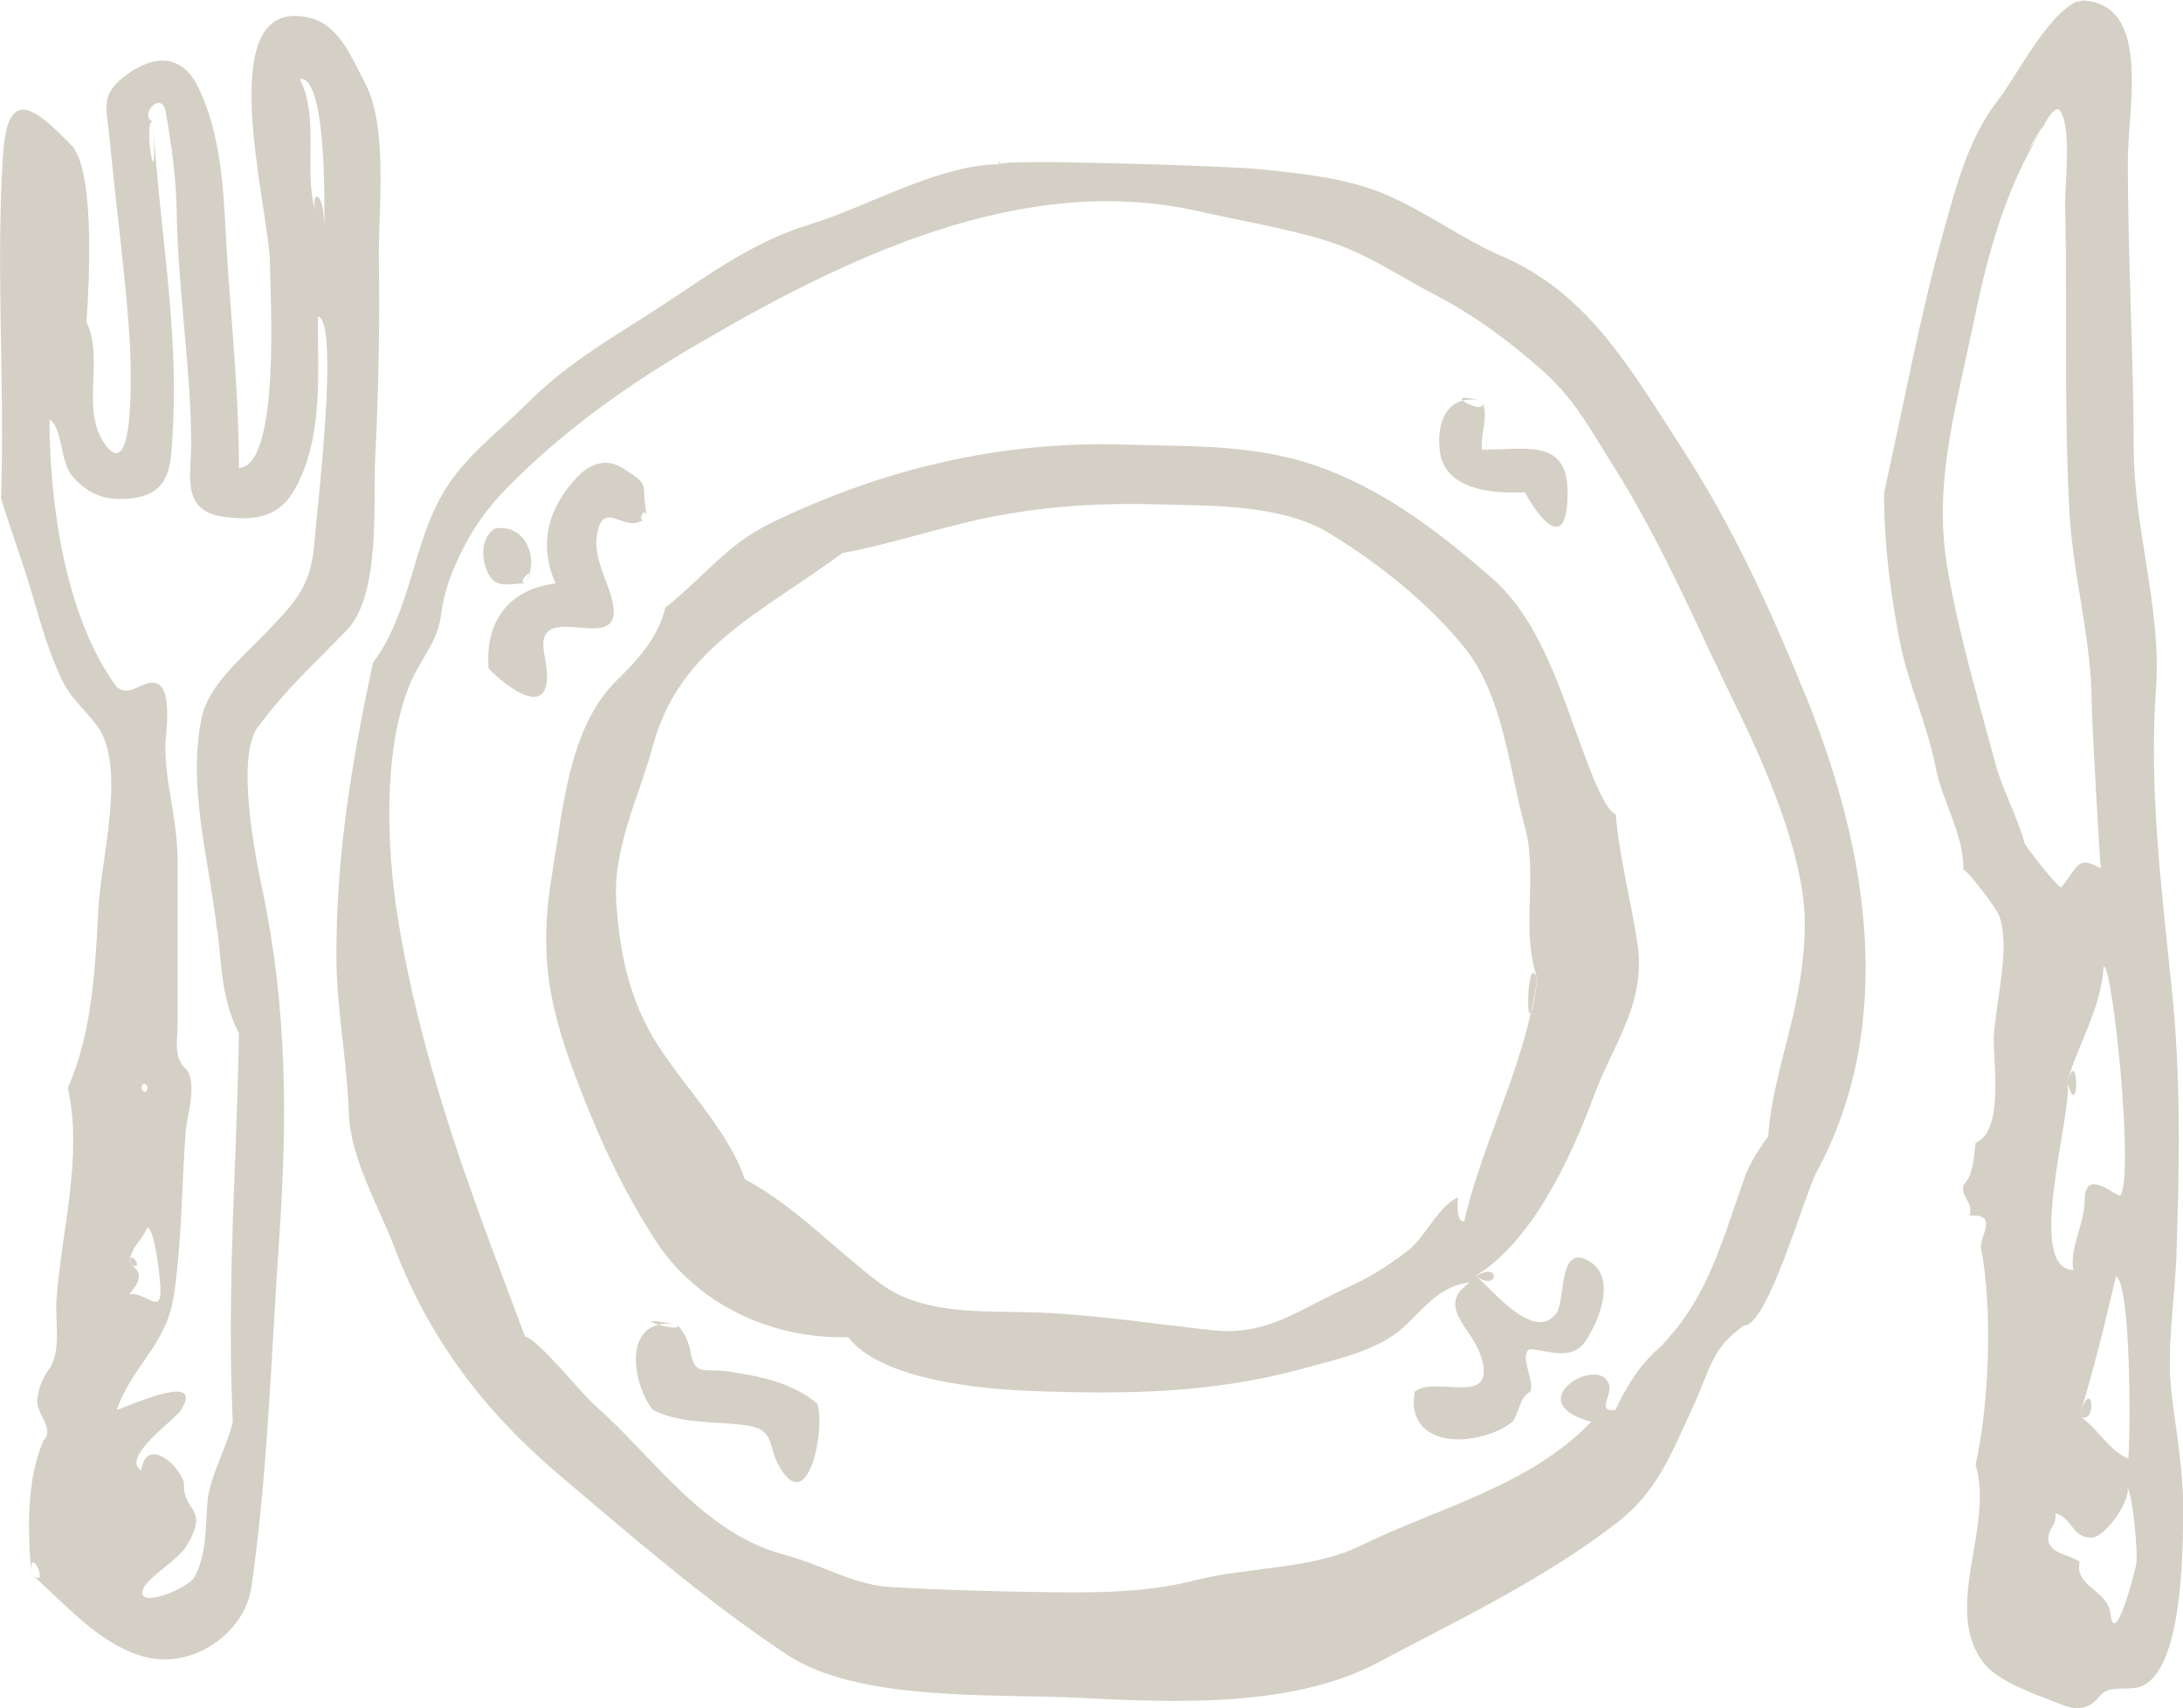
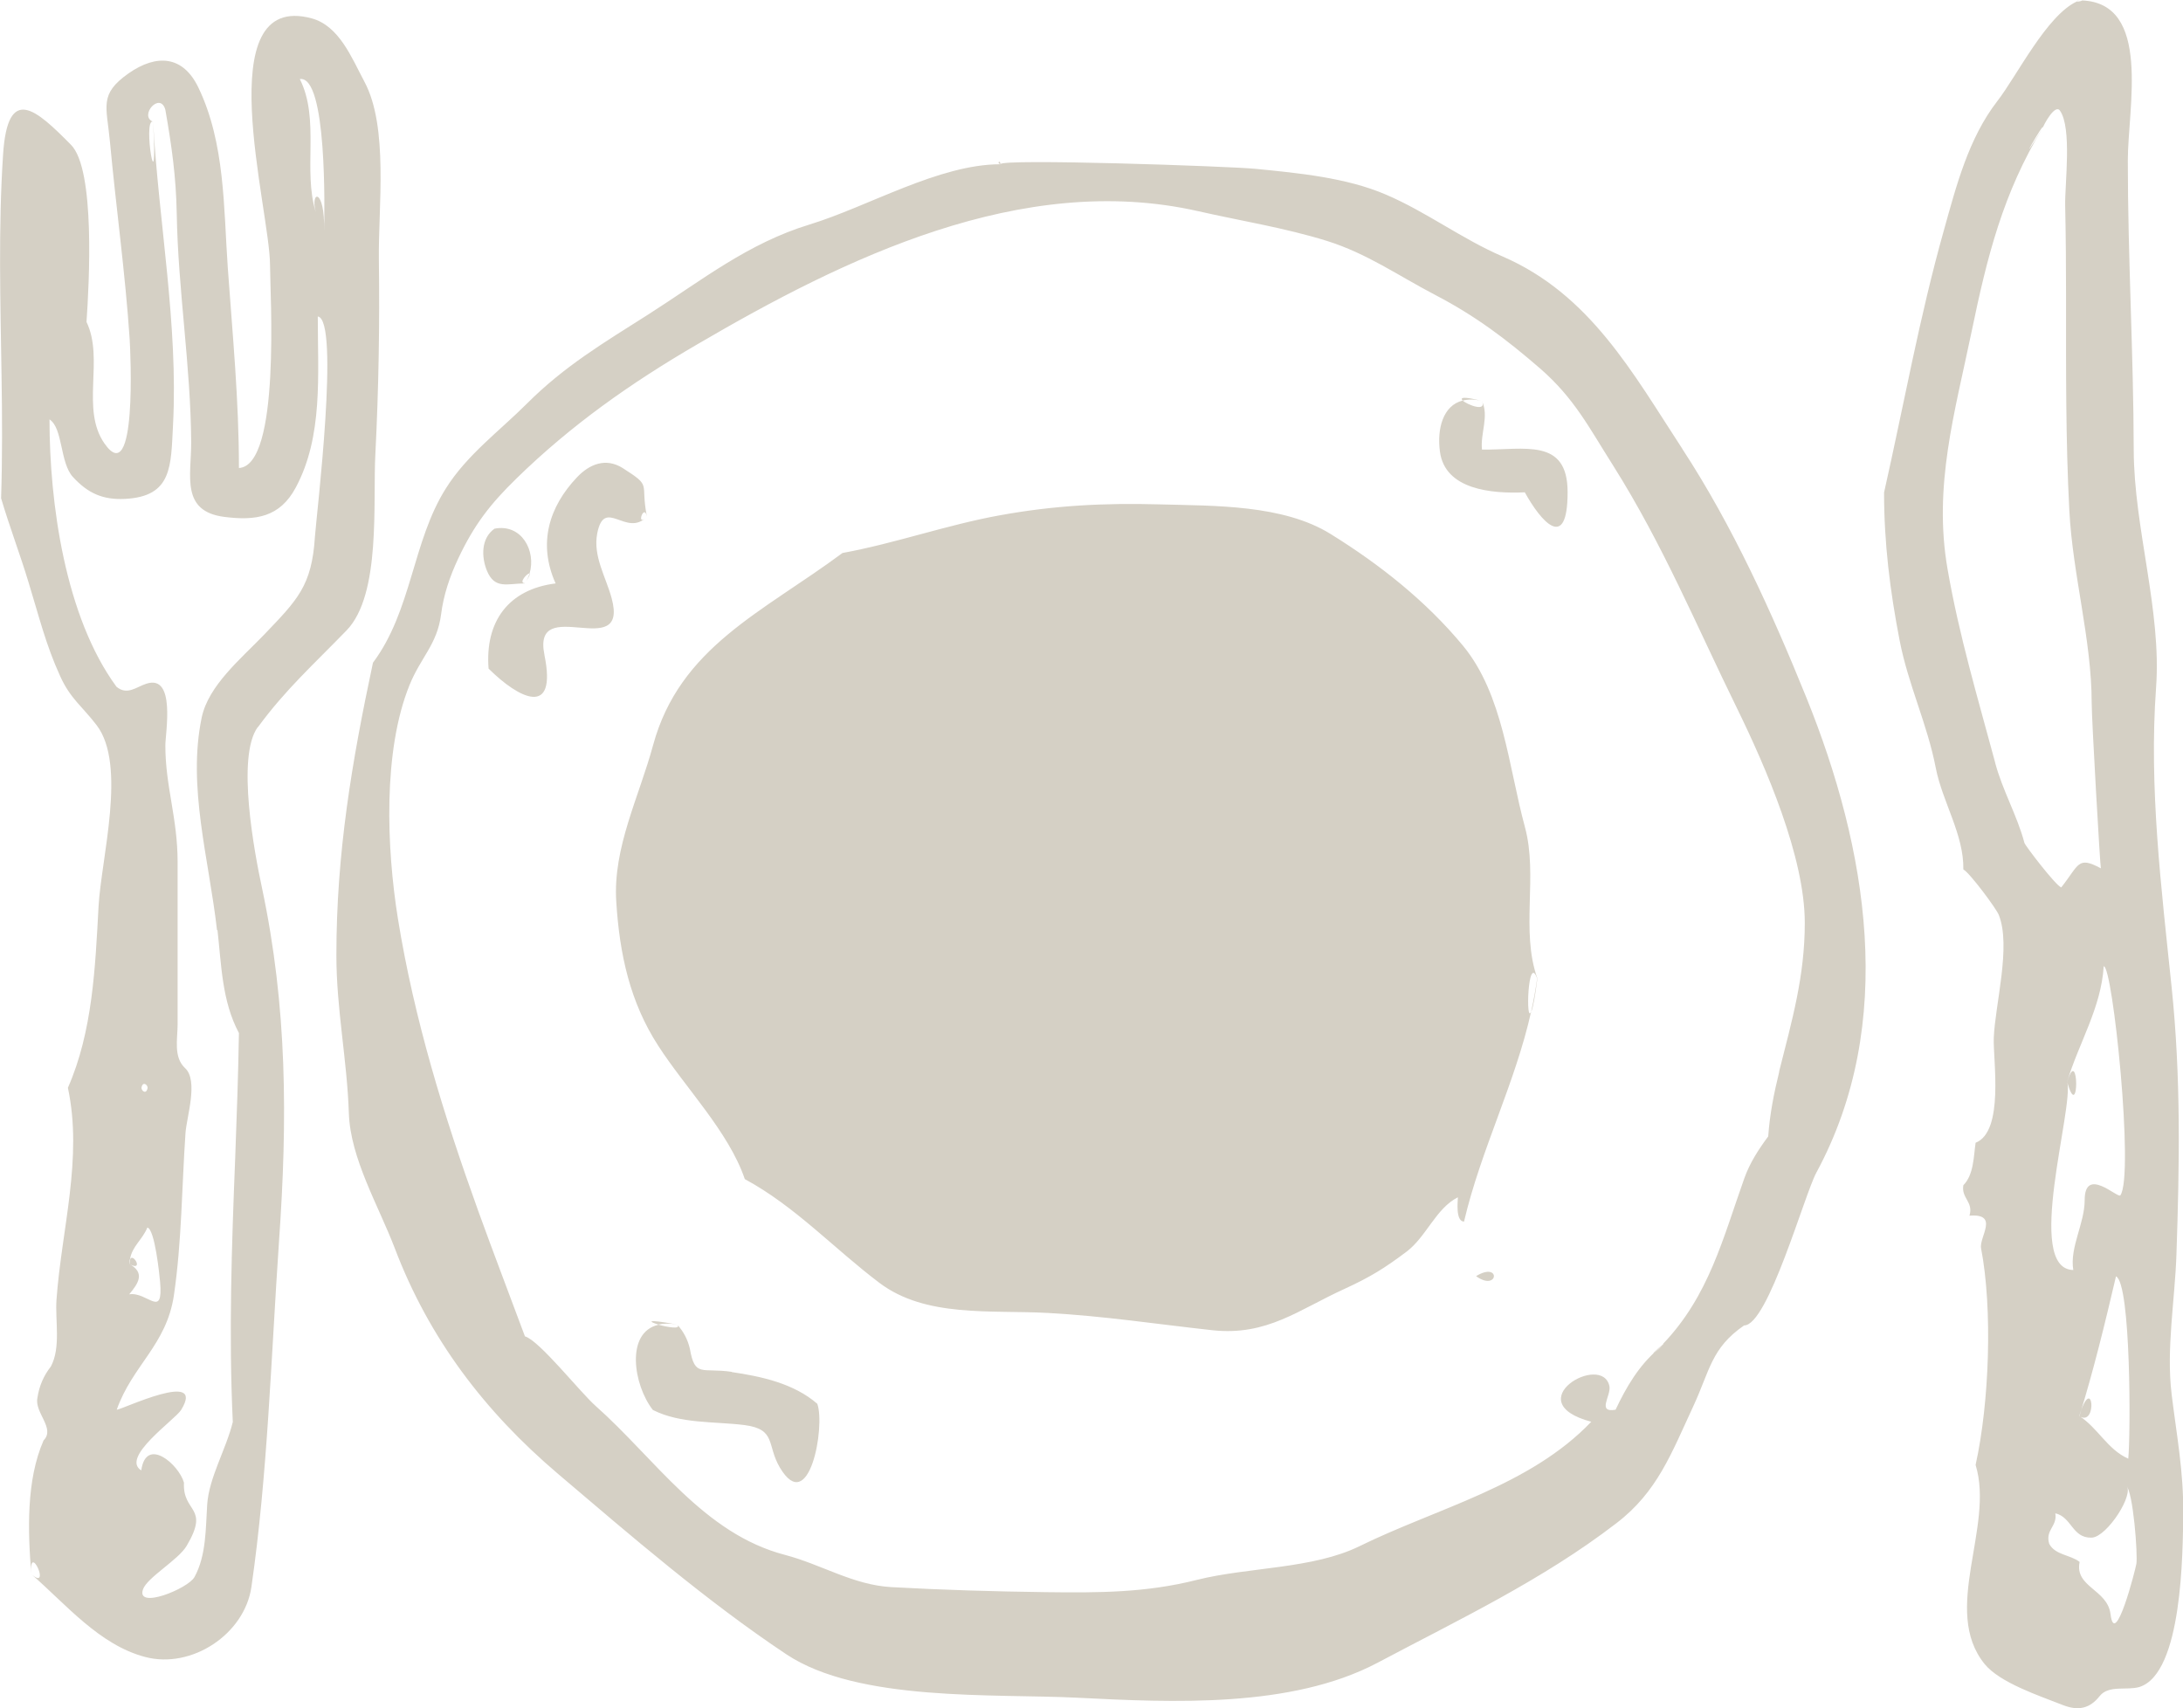
<svg xmlns="http://www.w3.org/2000/svg" id="Capa_2" viewBox="0 0 99.68 77.99">
  <defs>
    <style>.cls-1{fill:#d5d0c5;fill-rule:evenodd;}</style>
  </defs>
  <g id="Capa_1-2">
    <g id="plate_silverware">
-       <path class="cls-1" d="M94.94,0s.08,.01,.12,.01c-.01,0-.05-.01-.12-.01Zm0,64.66c.85,.54,.63-2.05,0,0h0ZM94.84,.06s.07-.05,.1-.06c-.09,.03-.11,.05-.1,.06Zm.66,70.15s-.02,0-.03,0c-.23,.01-.41,.02,.03,0Zm3.66-6.56c-.25-2.04,.15-4.3,.22-6.36,.14-4.15,.21-8.08-.22-12.22-.47-4.54-1.04-9.1-.71-13.67,.26-3.51-1.01-7.28-1.02-10.85-.01-4.42-.27-8.81-.27-13.22,0-2.41,1.1-7.19-2.1-7.31,.05,.02-.21,.07-.23,.05-1.38,.64-2.73,3.39-3.63,4.55-1.31,1.69-1.87,3.86-2.44,5.9-1.11,3.94-1.83,7.98-2.73,11.97,0,2.3,.27,4.48,.71,6.75,.39,2.02,1.27,3.84,1.65,5.82,.3,1.55,1.29,3.05,1.26,4.64,.28,.14,1.51,1.79,1.62,2.08,.57,1.44-.17,4.08-.23,5.61-.04,.99,.49,4.27-.83,4.79-.09,.61-.08,1.46-.56,1.94-.1,.6,.47,.75,.28,1.39,1.38-.11,.43,.98,.53,1.49,.53,2.75,.38,7.05-.25,9.89,.87,2.83-1.58,6.63,.41,9.09,.7,.86,2.5,1.45,3.56,1.87,.73,.29,1.25,.16,1.7-.41,.41-.51,1.24-.24,1.81-.41,1.97-.62,1.98-6.17,2-7.91,.02-1.93-.3-3.58-.53-5.46Zm-1.99,2.95c-.94-.42-1.38-1.4-2.22-1.94,.65-2.1,1.17-4.24,1.67-6.38,.69,.32,.67,7.31,.56,8.33Zm-.35-12.02c-.11,.16-1.63-1.36-1.63,.22,0,1.07-.69,2.15-.52,3.19-2.26-.04,.05-7.44-.28-8.6,.54-1.79,1.55-3.36,1.67-5.27,.41-.03,1.4,9.55,.76,10.46Zm-5.72-19.77c-.79-2.94-1.64-5.77-2.17-8.82-.66-3.79,.33-7.15,1.1-10.86,.7-3.38,1.43-6.32,3.25-9.3-1.44,2.36,.1-.36,0,0,.03-.11,.55-1.1,.78-.78,.56,.79,.22,3.36,.24,4.33,.03,1.42,.04,2.85,.04,4.27,0,3.22-.02,6.44,.15,9.66,.15,2.93,1.02,5.9,1.02,8.79,0,.75,.39,7.53,.42,7.55-1.07-.58-.99-.16-1.81,.87-.26-.09-1.64-1.9-1.68-2.03-.33-1.25-1-2.39-1.34-3.67Zm6.45,36.6c-.04,.25-.98,3.94-1.18,2.29-.14-1.13-1.65-1.23-1.41-2.38-.42-.33-1.12-.31-1.39-.83-.19-.64,.38-.79,.28-1.39,.75,.17,.77,1.13,1.64,1.11h.04c.7-.06,1.96-2.02,1.55-2.39,.33,.3,.54,3.2,.47,3.59Zm-2.03-1.2h-.01c.6-.03,.29-.02,.01,0Zm-1.13-20.81c.56,1.98,.54-1.78,0,0h0ZM11.78,33.2c1.26-1.72,2.53-2.85,4.05-4.42,1.58-1.64,1.19-5.85,1.31-8.05,.15-2.96,.2-5.92,.16-8.87-.03-2.41,.45-6.06-.66-8.13-.59-1.11-1.15-2.54-2.4-2.89-4.76-1.29-1.91,8.72-1.91,11.27,0,1.28,.5,9.15-1.42,9.26,0-3.12-.29-6.07-.51-9.16-.19-2.72-.12-5.67-1.34-8.21-.7-1.46-1.9-1.55-3.19-.65-1.36,.96-1,1.49-.85,3.12,.28,3.01,.7,6,.9,9,.04,.63,.34,6.91-1.15,4.78-1.1-1.58,0-3.85-.82-5.55,.12-1.73,.41-6.97-.71-8.09C1.66,5.01,.35,3.81,.14,7.06c-.22,3.35-.12,6.72-.07,10.07,.03,1.87,.04,3.75-.02,5.62,.38,1.29,.86,2.54,1.25,3.83,.48,1.56,.79,2.86,1.45,4.3,.46,1.02,1.01,1.38,1.66,2.23,1.39,1.81,.21,6.08,.09,8.28-.15,2.76-.27,5.72-1.4,8.28,.69,3.22-.29,6.46-.52,9.67-.07,.94,.21,2.19-.26,3.06-.33,.42-.53,.89-.61,1.42-.15,.68,.83,1.4,.28,1.95-.8,1.82-.72,4.17-.56,6.11-.13-1.55,.94,.81,0,0,1.57,1.36,3.1,3.23,5.2,3.78,2.12,.56,4.54-1.04,4.85-3.2,.74-5.1,.9-10.52,1.26-15.78,.39-5.56,.38-10.69-.78-16.15-.33-1.54-1.18-5.98-.19-7.33Zm3.02-22.66c.04-1.98-.65-1.85-.38-.85-.6-1.92,.2-4.24-.73-6.08,1.25-.18,1.13,6.04,1.11,6.94Zm-4.87,31.92c.18,1.59,.2,3.25,.98,4.71-.03,1.9-.1,3.79-.17,5.69-.16,4.02-.3,8.05-.11,12.07-.31,1.26-1.09,2.54-1.17,3.78-.07,1.08-.04,2.32-.58,3.3-.29,.53-2.68,1.5-2.35,.56,.19-.54,1.61-1.34,1.99-1.98,1.08-1.82-.19-1.49-.12-2.89-.23-.83-1.73-2.13-1.95-.56-.96-.59,1.54-2.31,1.82-2.76,1.16-1.88-2.71-.01-2.94-.01,.71-2.02,2.27-2.95,2.61-5.22,.36-2.45,.36-4.94,.53-7.42,.05-.72,.6-2.39-.02-2.96-.54-.5-.34-1.34-.34-2v-7.4c0-2.03-.56-3.45-.56-5.33,0-.57,.49-3.27-.87-2.82-.46,.15-.87,.54-1.36,.14-2.35-3.2-3.06-8.4-3.06-12.21,.62,.4,.47,1.98,1.07,2.63,.69,.75,1.37,1.05,2.38,1,2.17-.11,2.09-1.51,2.19-3.37,.24-4.59-.65-9.24-.91-13.85,.24,4.2-.5-.21,0,0-.66-.27,.32-1.4,.56-.55,.29,1.66,.49,3.06,.52,4.75,.06,3.49,.64,6.95,.66,10.45,0,1.52-.48,3.13,1.5,3.39,1.46,.19,2.55,.01,3.27-1.33,1.26-2.34,1.01-5.15,1.01-7.82,1.02,.14-.06,9.07-.13,10.05-.14,2.26-.8,2.89-2.34,4.5-1.05,1.09-2.52,2.3-2.83,3.76-.66,3.17,.33,6.45,.7,9.72Zm-4.03,15.26c0-.13,.02-.19,.04-.24,.1-.58,.56-.87,.79-1.43,.34,.08,.55,2.15,.58,2.48,.15,1.73-.57,.44-1.41,.57,.41-.49,.75-.98,0-1.39Zm.56-8.05c.05-.31,.28-.15,.28,0-.05,.32-.28,.15-.28,0Zm-.51,7.81c-.01,.08-.04,.15-.04,.24,.66,.35,.19-.49,.04-.24ZM76.81,20.48c-2.25-3.44-4.2-7.04-8.2-8.77-1.86-.8-3.5-2.05-5.34-2.83-1.79-.77-4-.98-5.93-1.17-1.18-.12-11.72-.48-11.66-.21-2.81,0-6.03,1.93-8.71,2.75-2.82,.86-4.91,2.54-7.37,4.11-2.03,1.29-3.82,2.35-5.53,4.06-1.26,1.26-2.75,2.35-3.71,3.88-1.53,2.42-1.55,5.58-3.33,7.96-.97,4.55-1.67,8.7-1.67,13.36,0,2.47,.49,4.78,.57,7.22,.07,2.05,1.34,4.19,2.09,6.14,1.57,4.14,4.11,7.47,7.45,10.31,3.34,2.84,6.79,5.82,10.44,8.25,3.28,2.18,9.47,1.79,13.28,1.98,4.35,.22,9.77,.48,13.7-1.59,3.75-1.99,7.54-3.78,10.92-6.38,1.87-1.43,2.51-3.19,3.5-5.32,.77-1.65,.82-2.67,2.33-3.71,1.09,.01,2.76-5.99,3.3-6.98,3.7-6.84,2.32-14.81-.45-21.67-1.57-3.88-3.37-7.85-5.67-11.37Zm4.43,28.47c-.24,.97-.43,1.94-.5,2.94-.44,.59-.84,1.21-1.09,1.91-.98,2.75-1.62,5.38-3.72,7.57,.07-.05,.04-.02-.21,.23-.88,.74-1.47,1.75-1.95,2.77-.87,.15-.2-.64-.28-1.07-.32-1.57-4.24,.71-.83,1.62-2.81,2.94-7.04,3.94-10.58,5.68-2.14,1.05-5.08,.95-7.43,1.54-2.33,.59-4.49,.59-6.89,.56-2.36-.03-4.71-.1-7.06-.23-1.75-.1-3.18-1.03-4.85-1.47-3.73-.97-5.93-4.39-8.66-6.81-.7-.62-2.57-2.99-3.22-3.17-.71-1.91-1.44-3.81-2.13-5.72-1.57-4.35-2.93-8.77-3.67-13.35-.52-3.24-.69-7.66,.53-10.67,.52-1.28,1.26-1.85,1.44-3.22,.11-.89,.4-1.74,.78-2.55,.73-1.55,1.46-2.49,2.67-3.67,2.49-2.43,5.21-4.35,8.27-6.13,6.67-3.9,14.79-7.89,22.84-6.07,1.98,.45,3.96,.76,5.89,1.36,1.84,.58,3.21,1.56,4.95,2.47,1.84,.96,3.23,2.01,4.79,3.36,1.56,1.36,2.22,2.68,3.33,4.43,2.27,3.6,3.79,7.28,5.65,11.07,1.33,2.72,3.1,6.8,3.1,9.81,0,2.43-.58,4.44-1.17,6.78ZM45.69,7.49c-.05-.24-.18,0,0,0h0Zm30.05,54.11c.08-.07,.13-.15,.21-.23-.16,.12-.81,.73-.21,.23Zm-8.07-43.29c-.88-.23-1.01-.15-.88-.02,.25-.06,.53-.07,.88,.02Zm1.95,4.16c.75,1.36,1.96,2.75,1.96,0,0-2.49-1.97-1.92-3.91-1.94-.08-.75,.33-1.51,0-2.22,.23,.52-.66,.18-.88-.02-.9,.22-1.18,1.29-1.04,2.33,.23,1.74,2.36,1.93,3.87,1.86Zm-2.22,35.8c1.02,.74,1.15-.7,0,0h0Zm2.52-12.1c.11-.49,.2-.99,.27-1.49-.43-1.2-.53,2.22-.27,1.49Zm3.88-8.98c-.53-.15-1.25-2.19-1.45-2.72-1.04-2.74-1.97-6.1-4.22-8.07-2.29-2-4.71-3.87-7.58-4.97-3.05-1.17-6-1.03-9.19-1.13-5.71-.18-11.13,1.14-16.17,3.59-2,.97-3.08,2.49-4.81,3.86-.33,1.37-1.25,2.37-2.23,3.33-2.18,2.15-2.44,5.86-2.92,8.69-.68,3.99-.13,6.38,1.31,10.07,.95,2.43,1.91,4.48,3.35,6.74,1.89,2.94,5.25,4.56,8.84,4.48,1.51,1.95,6.09,2.37,8.28,2.45,4.31,.16,8.32,.13,12.49-1.02,1.48-.41,3.4-.81,4.57-1.87,.95-.86,1.65-1.91,3.04-2.06-1.55,1.05,.06,2.07,.47,3.25,.91,2.58-2.01,.94-2.98,1.74-.32,1.75,1.12,2.38,2.63,2.12,.63-.11,1.31-.33,1.82-.74,.33-.41,.32-1.12,.83-1.39,.21-.48-.56-1.73,0-1.94,.87,.08,1.89,.54,2.5-.34,.6-.86,1.42-2.83,.28-3.61-1.53-1.04-1.16,1.71-1.59,2.31-1.03,1.4-3.02-1.2-3.69-1.7,2.6-1.6,4.35-5.39,5.38-8.17,.87-2.38,2.42-4.25,2.01-7-.29-1.98-.83-3.91-.99-5.91Zm-3.88,8.98c-.73,3.29-2.3,6.32-3.07,9.61-.4-.01-.28-.97-.28-1.11-1,.5-1.44,1.8-2.34,2.48-1.01,.76-1.66,1.16-2.81,1.69-2.12,.96-3.56,2.17-6.06,1.9-2.56-.28-4.95-.65-7.53-.79-2.6-.14-5.56,.22-7.67-1.37-2.07-1.56-3.85-3.5-6.15-4.74-.74-2.17-2.72-4.17-3.96-6.1-1.28-1.98-1.76-4.16-1.91-6.57-.16-2.46,1.04-4.78,1.68-7.14,1.22-4.49,5-6.07,8.65-8.78,2.41-.44,4.75-1.28,7.18-1.72,2.47-.45,4.75-.57,7.29-.5,2.5,.07,5.65,0,7.83,1.36,2.24,1.39,4.34,3.05,6.03,5.09,1.84,2.23,2.08,5.52,2.83,8.28,.61,2.25-.21,4.71,.57,6.92-.11,.86-.2,1.31-.27,1.49ZM24.86,29.9c-.58-2.83,3.87,.38,3.07-2.58-.26-.97-.86-1.92-.66-2.96,.33-1.69,1.33,.21,2.27-.77-.53,.55-.13-.65,0,0-.32-1.6,.27-1.34-1.11-2.22-.77-.48-1.51-.18-2.08,.42-1.28,1.35-1.8,3.02-.98,4.85-2.16,.27-3.23,1.75-3.06,3.89,1.39,1.38,3.14,2.26,2.55-.62Zm-.68-3.71c-.05,.15-.11,.3-.21,.44,.21-.31,.24-.42,.21-.44Zm-.21,.44c-.32,0,.13-.49,.21-.44,.31-1.03-.36-2.29-1.6-2.05-.62,.44-.6,1.29-.35,1.91,.36,.88,.94,.59,1.74,.59Zm9.44,36.01c-1.37-.2-1.68,.27-1.91-1.06-.1-.42-.29-.78-.57-1.09,.18,.22-.45,.11-.86,0-1.52,.34-1.15,2.75-.26,3.89,1.26,.64,2.82,.52,4.18,.69,1.47,.19,1.01,.91,1.62,1.94,1.34,2.26,2.08-1.87,1.71-2.91-1.07-.93-2.55-1.25-3.91-1.45Zm-2.49-2.16c-1.47-.27-1.3-.13-.86,0,.24-.05,.52-.06,.86,0Z" />
+       <path class="cls-1" d="M94.94,0s.08,.01,.12,.01c-.01,0-.05-.01-.12-.01Zm0,64.66c.85,.54,.63-2.05,0,0h0ZM94.84,.06s.07-.05,.1-.06c-.09,.03-.11,.05-.1,.06Zm.66,70.15s-.02,0-.03,0c-.23,.01-.41,.02,.03,0Zm3.66-6.56c-.25-2.04,.15-4.3,.22-6.36,.14-4.15,.21-8.08-.22-12.22-.47-4.54-1.04-9.1-.71-13.67,.26-3.51-1.01-7.28-1.02-10.85-.01-4.42-.27-8.81-.27-13.22,0-2.41,1.1-7.19-2.1-7.31,.05,.02-.21,.07-.23,.05-1.38,.64-2.73,3.39-3.63,4.55-1.31,1.69-1.87,3.86-2.44,5.9-1.11,3.94-1.83,7.98-2.73,11.97,0,2.3,.27,4.48,.71,6.75,.39,2.02,1.27,3.84,1.65,5.82,.3,1.55,1.29,3.05,1.26,4.64,.28,.14,1.51,1.79,1.62,2.08,.57,1.44-.17,4.08-.23,5.61-.04,.99,.49,4.27-.83,4.79-.09,.61-.08,1.46-.56,1.94-.1,.6,.47,.75,.28,1.39,1.38-.11,.43,.98,.53,1.49,.53,2.75,.38,7.05-.25,9.89,.87,2.83-1.58,6.63,.41,9.09,.7,.86,2.5,1.45,3.56,1.87,.73,.29,1.25,.16,1.7-.41,.41-.51,1.24-.24,1.81-.41,1.97-.62,1.98-6.17,2-7.91,.02-1.93-.3-3.58-.53-5.46Zm-1.99,2.95c-.94-.42-1.38-1.4-2.22-1.94,.65-2.1,1.17-4.24,1.67-6.38,.69,.32,.67,7.31,.56,8.33Zm-.35-12.02c-.11,.16-1.63-1.36-1.63,.22,0,1.07-.69,2.15-.52,3.19-2.26-.04,.05-7.44-.28-8.6,.54-1.79,1.55-3.36,1.67-5.27,.41-.03,1.4,9.55,.76,10.46Zm-5.72-19.77c-.79-2.94-1.64-5.77-2.17-8.82-.66-3.79,.33-7.15,1.1-10.86,.7-3.38,1.43-6.32,3.25-9.3-1.44,2.36,.1-.36,0,0,.03-.11,.55-1.1,.78-.78,.56,.79,.22,3.36,.24,4.33,.03,1.42,.04,2.85,.04,4.27,0,3.22-.02,6.44,.15,9.66,.15,2.93,1.02,5.9,1.02,8.79,0,.75,.39,7.53,.42,7.55-1.07-.58-.99-.16-1.81,.87-.26-.09-1.64-1.9-1.68-2.03-.33-1.25-1-2.39-1.34-3.67Zm6.45,36.6c-.04,.25-.98,3.94-1.18,2.29-.14-1.13-1.65-1.23-1.41-2.38-.42-.33-1.12-.31-1.39-.83-.19-.64,.38-.79,.28-1.39,.75,.17,.77,1.13,1.64,1.11h.04c.7-.06,1.96-2.02,1.55-2.39,.33,.3,.54,3.2,.47,3.59Zm-2.03-1.2h-.01c.6-.03,.29-.02,.01,0Zm-1.13-20.81c.56,1.98,.54-1.78,0,0h0ZM11.78,33.2c1.26-1.72,2.53-2.85,4.05-4.42,1.58-1.64,1.19-5.85,1.31-8.05,.15-2.96,.2-5.92,.16-8.87-.03-2.41,.45-6.06-.66-8.13-.59-1.11-1.15-2.54-2.4-2.89-4.76-1.29-1.91,8.72-1.91,11.27,0,1.28,.5,9.15-1.42,9.26,0-3.12-.29-6.07-.51-9.16-.19-2.72-.12-5.67-1.34-8.21-.7-1.46-1.9-1.55-3.19-.65-1.36,.96-1,1.49-.85,3.12,.28,3.01,.7,6,.9,9,.04,.63,.34,6.91-1.15,4.78-1.1-1.58,0-3.85-.82-5.55,.12-1.73,.41-6.97-.71-8.09C1.66,5.01,.35,3.81,.14,7.06c-.22,3.35-.12,6.72-.07,10.07,.03,1.87,.04,3.75-.02,5.62,.38,1.29,.86,2.54,1.25,3.83,.48,1.56,.79,2.86,1.45,4.3,.46,1.02,1.01,1.38,1.66,2.23,1.39,1.81,.21,6.08,.09,8.28-.15,2.76-.27,5.72-1.4,8.28,.69,3.22-.29,6.46-.52,9.67-.07,.94,.21,2.19-.26,3.06-.33,.42-.53,.89-.61,1.42-.15,.68,.83,1.4,.28,1.95-.8,1.82-.72,4.17-.56,6.11-.13-1.55,.94,.81,0,0,1.57,1.36,3.1,3.23,5.2,3.78,2.12,.56,4.54-1.04,4.85-3.2,.74-5.1,.9-10.52,1.26-15.78,.39-5.56,.38-10.69-.78-16.15-.33-1.54-1.18-5.98-.19-7.33Zm3.02-22.66c.04-1.98-.65-1.85-.38-.85-.6-1.92,.2-4.24-.73-6.08,1.25-.18,1.13,6.04,1.11,6.94Zm-4.87,31.92c.18,1.59,.2,3.25,.98,4.71-.03,1.9-.1,3.79-.17,5.69-.16,4.02-.3,8.05-.11,12.07-.31,1.26-1.09,2.54-1.17,3.78-.07,1.08-.04,2.32-.58,3.3-.29,.53-2.68,1.5-2.35,.56,.19-.54,1.61-1.34,1.99-1.98,1.08-1.82-.19-1.49-.12-2.89-.23-.83-1.73-2.13-1.95-.56-.96-.59,1.54-2.31,1.82-2.76,1.16-1.88-2.71-.01-2.94-.01,.71-2.02,2.27-2.95,2.61-5.22,.36-2.45,.36-4.94,.53-7.42,.05-.72,.6-2.39-.02-2.96-.54-.5-.34-1.34-.34-2v-7.4c0-2.03-.56-3.45-.56-5.33,0-.57,.49-3.27-.87-2.82-.46,.15-.87,.54-1.36,.14-2.35-3.2-3.06-8.4-3.06-12.21,.62,.4,.47,1.98,1.07,2.63,.69,.75,1.37,1.05,2.38,1,2.17-.11,2.09-1.51,2.19-3.37,.24-4.59-.65-9.24-.91-13.85,.24,4.2-.5-.21,0,0-.66-.27,.32-1.4,.56-.55,.29,1.66,.49,3.06,.52,4.75,.06,3.49,.64,6.95,.66,10.45,0,1.52-.48,3.13,1.5,3.39,1.46,.19,2.55,.01,3.27-1.33,1.26-2.34,1.01-5.15,1.01-7.82,1.02,.14-.06,9.07-.13,10.05-.14,2.26-.8,2.89-2.34,4.5-1.05,1.09-2.52,2.3-2.83,3.76-.66,3.17,.33,6.45,.7,9.72Zm-4.03,15.26c0-.13,.02-.19,.04-.24,.1-.58,.56-.87,.79-1.43,.34,.08,.55,2.15,.58,2.48,.15,1.73-.57,.44-1.41,.57,.41-.49,.75-.98,0-1.39Zm.56-8.05c.05-.31,.28-.15,.28,0-.05,.32-.28,.15-.28,0Zm-.51,7.81c-.01,.08-.04,.15-.04,.24,.66,.35,.19-.49,.04-.24ZM76.81,20.48c-2.25-3.44-4.2-7.04-8.2-8.77-1.86-.8-3.5-2.05-5.34-2.83-1.79-.77-4-.98-5.93-1.17-1.18-.12-11.72-.48-11.66-.21-2.81,0-6.03,1.93-8.71,2.75-2.82,.86-4.91,2.54-7.37,4.11-2.03,1.29-3.82,2.35-5.53,4.06-1.26,1.26-2.75,2.35-3.71,3.88-1.53,2.42-1.55,5.58-3.33,7.96-.97,4.55-1.67,8.7-1.67,13.36,0,2.47,.49,4.78,.57,7.22,.07,2.05,1.34,4.19,2.09,6.14,1.57,4.14,4.11,7.47,7.45,10.31,3.34,2.84,6.79,5.82,10.44,8.25,3.28,2.18,9.47,1.79,13.28,1.98,4.35,.22,9.77,.48,13.7-1.59,3.75-1.99,7.54-3.78,10.92-6.38,1.87-1.43,2.51-3.19,3.5-5.32,.77-1.65,.82-2.67,2.33-3.71,1.09,.01,2.76-5.99,3.3-6.98,3.7-6.84,2.32-14.81-.45-21.67-1.57-3.88-3.37-7.85-5.67-11.37Zm4.43,28.47c-.24,.97-.43,1.94-.5,2.94-.44,.59-.84,1.21-1.09,1.91-.98,2.75-1.62,5.38-3.72,7.57,.07-.05,.04-.02-.21,.23-.88,.74-1.47,1.75-1.95,2.77-.87,.15-.2-.64-.28-1.07-.32-1.57-4.24,.71-.83,1.62-2.81,2.94-7.04,3.94-10.58,5.68-2.14,1.05-5.08,.95-7.43,1.54-2.33,.59-4.49,.59-6.89,.56-2.36-.03-4.71-.1-7.06-.23-1.75-.1-3.18-1.03-4.85-1.47-3.73-.97-5.93-4.39-8.66-6.81-.7-.62-2.57-2.99-3.22-3.17-.71-1.91-1.44-3.81-2.13-5.72-1.57-4.35-2.93-8.77-3.67-13.35-.52-3.24-.69-7.66,.53-10.67,.52-1.28,1.26-1.85,1.44-3.22,.11-.89,.4-1.74,.78-2.55,.73-1.55,1.46-2.49,2.67-3.67,2.49-2.43,5.21-4.35,8.27-6.13,6.67-3.9,14.79-7.89,22.84-6.07,1.98,.45,3.96,.76,5.89,1.36,1.84,.58,3.21,1.56,4.95,2.47,1.84,.96,3.23,2.01,4.79,3.36,1.56,1.36,2.22,2.68,3.33,4.43,2.27,3.6,3.79,7.28,5.65,11.07,1.33,2.72,3.1,6.8,3.1,9.81,0,2.43-.58,4.44-1.17,6.78ZM45.69,7.49c-.05-.24-.18,0,0,0h0Zm30.05,54.11c.08-.07,.13-.15,.21-.23-.16,.12-.81,.73-.21,.23Zm-8.07-43.29c-.88-.23-1.01-.15-.88-.02,.25-.06,.53-.07,.88,.02Zm1.95,4.16c.75,1.36,1.96,2.75,1.96,0,0-2.49-1.97-1.92-3.91-1.94-.08-.75,.33-1.51,0-2.22,.23,.52-.66,.18-.88-.02-.9,.22-1.18,1.29-1.04,2.33,.23,1.74,2.36,1.93,3.87,1.86Zm-2.22,35.8c1.02,.74,1.15-.7,0,0h0Zm2.52-12.1c.11-.49,.2-.99,.27-1.49-.43-1.2-.53,2.22-.27,1.49Zm3.88-8.98Zm-3.88,8.98c-.73,3.29-2.3,6.32-3.07,9.61-.4-.01-.28-.97-.28-1.11-1,.5-1.44,1.8-2.34,2.48-1.01,.76-1.66,1.16-2.81,1.69-2.12,.96-3.56,2.17-6.06,1.9-2.56-.28-4.95-.65-7.53-.79-2.6-.14-5.56,.22-7.67-1.37-2.07-1.56-3.85-3.5-6.15-4.74-.74-2.17-2.72-4.17-3.96-6.1-1.28-1.98-1.76-4.16-1.91-6.57-.16-2.46,1.04-4.78,1.68-7.14,1.22-4.49,5-6.07,8.65-8.78,2.41-.44,4.75-1.28,7.18-1.72,2.47-.45,4.75-.57,7.29-.5,2.5,.07,5.65,0,7.83,1.36,2.24,1.39,4.34,3.05,6.03,5.09,1.84,2.23,2.08,5.52,2.83,8.28,.61,2.25-.21,4.71,.57,6.92-.11,.86-.2,1.31-.27,1.49ZM24.86,29.9c-.58-2.83,3.87,.38,3.07-2.58-.26-.97-.86-1.92-.66-2.96,.33-1.69,1.33,.21,2.27-.77-.53,.55-.13-.65,0,0-.32-1.6,.27-1.34-1.11-2.22-.77-.48-1.51-.18-2.08,.42-1.28,1.35-1.8,3.02-.98,4.85-2.16,.27-3.23,1.75-3.06,3.89,1.39,1.38,3.14,2.26,2.55-.62Zm-.68-3.71c-.05,.15-.11,.3-.21,.44,.21-.31,.24-.42,.21-.44Zm-.21,.44c-.32,0,.13-.49,.21-.44,.31-1.03-.36-2.29-1.6-2.05-.62,.44-.6,1.29-.35,1.91,.36,.88,.94,.59,1.74,.59Zm9.44,36.01c-1.37-.2-1.68,.27-1.91-1.06-.1-.42-.29-.78-.57-1.09,.18,.22-.45,.11-.86,0-1.52,.34-1.15,2.75-.26,3.89,1.26,.64,2.82,.52,4.18,.69,1.47,.19,1.01,.91,1.62,1.94,1.34,2.26,2.08-1.87,1.71-2.91-1.07-.93-2.55-1.25-3.91-1.45Zm-2.49-2.16c-1.47-.27-1.3-.13-.86,0,.24-.05,.52-.06,.86,0Z" />
    </g>
  </g>
</svg>